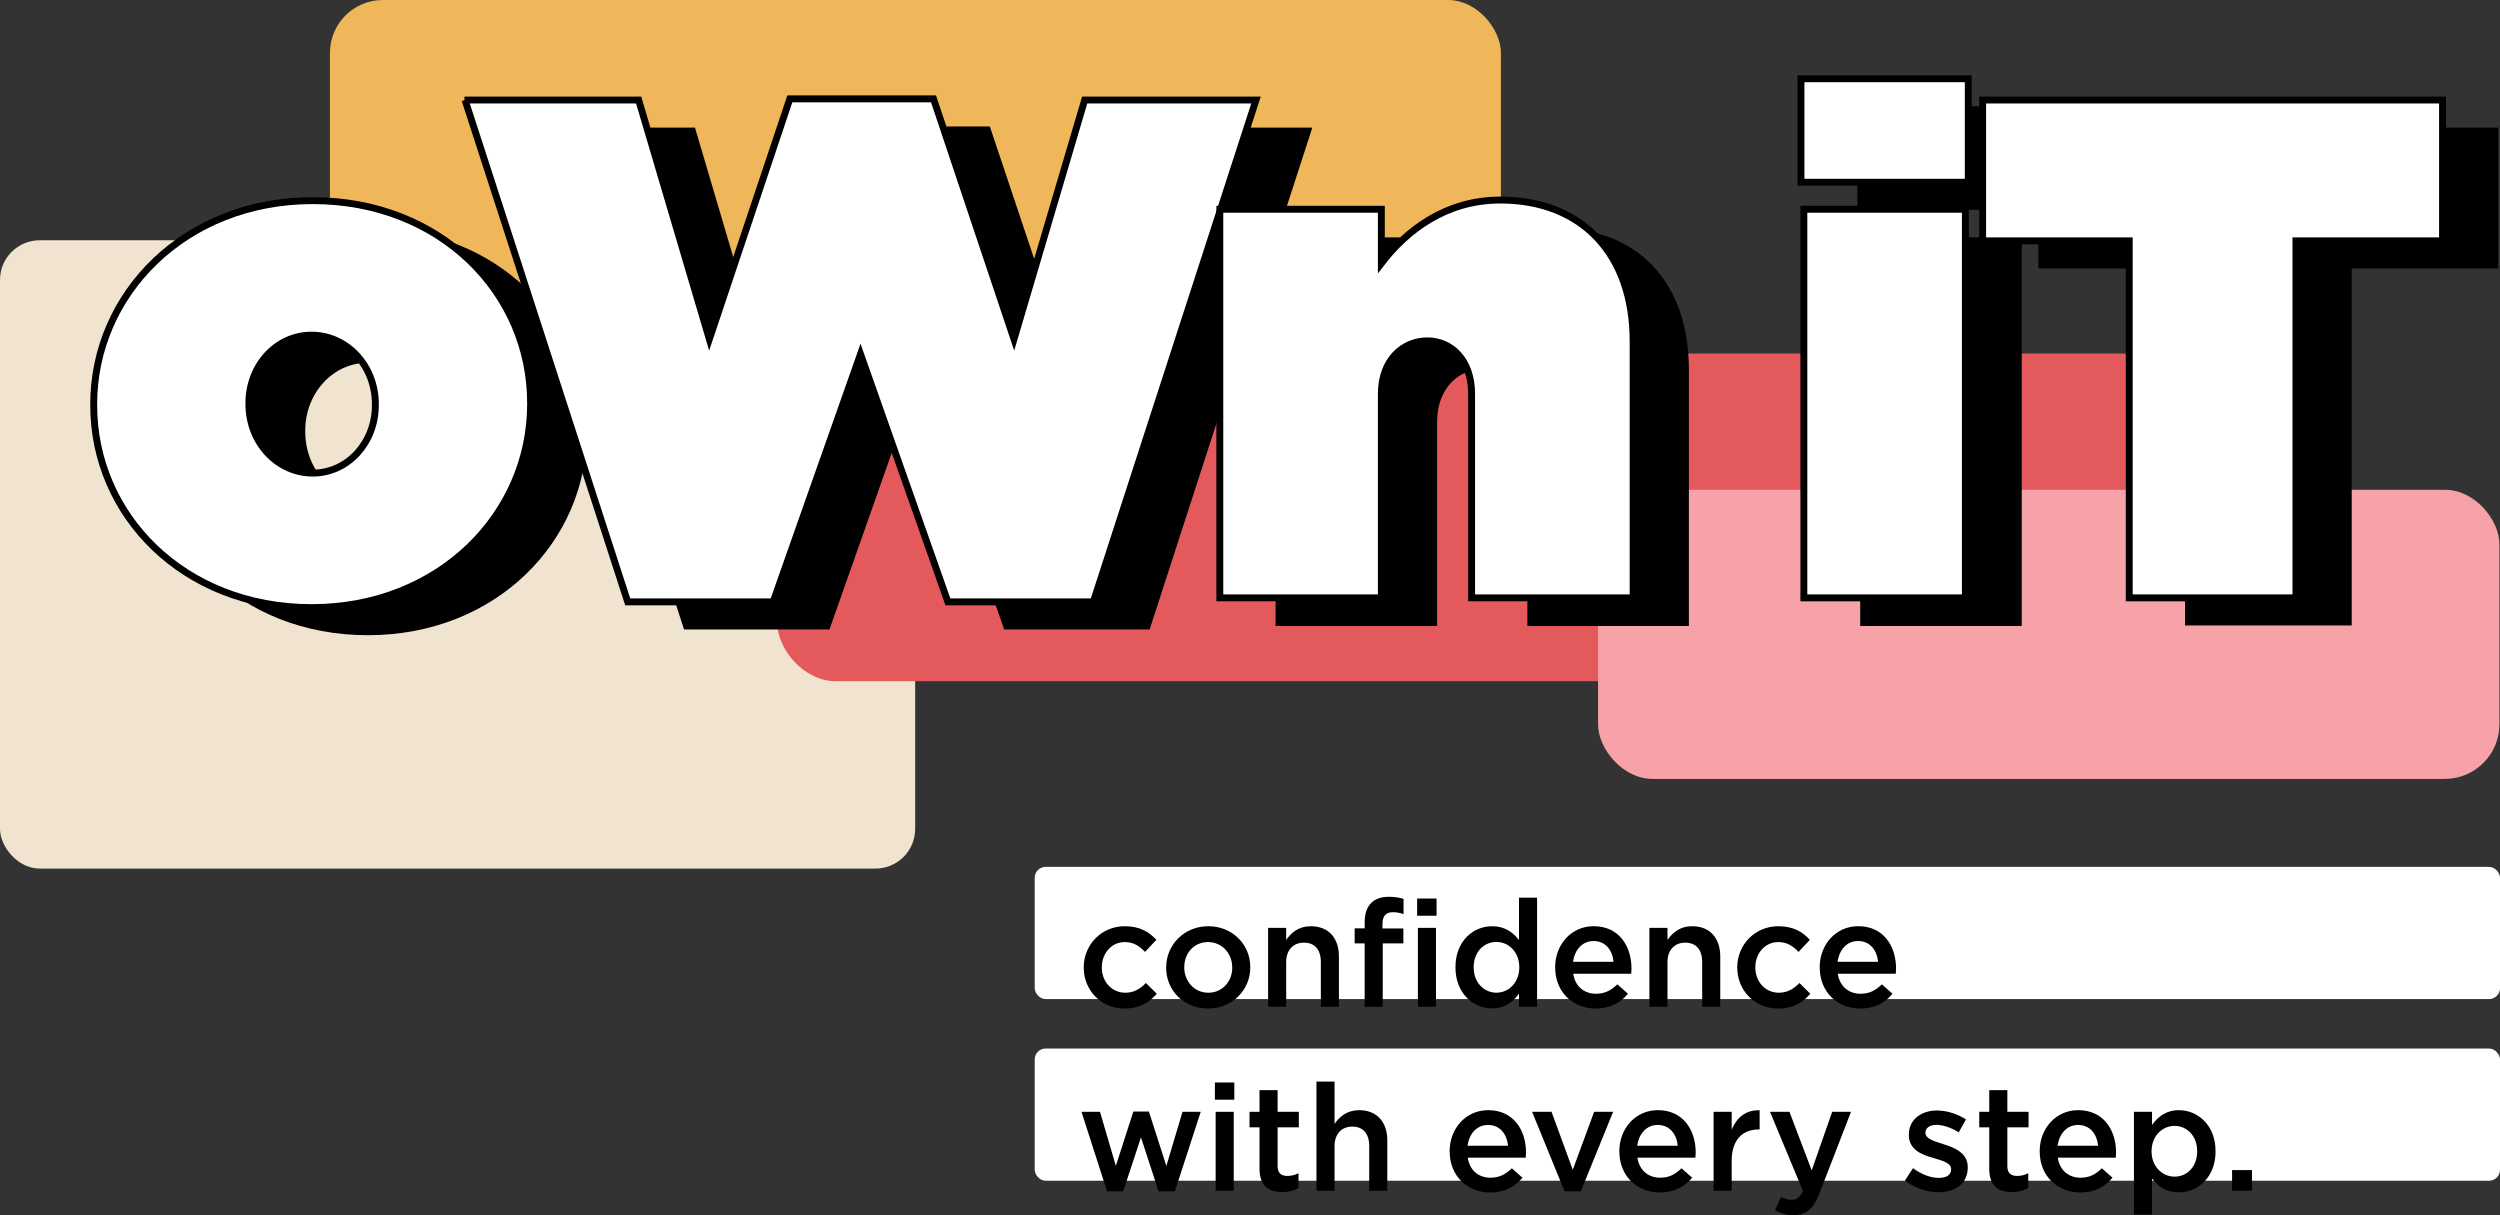
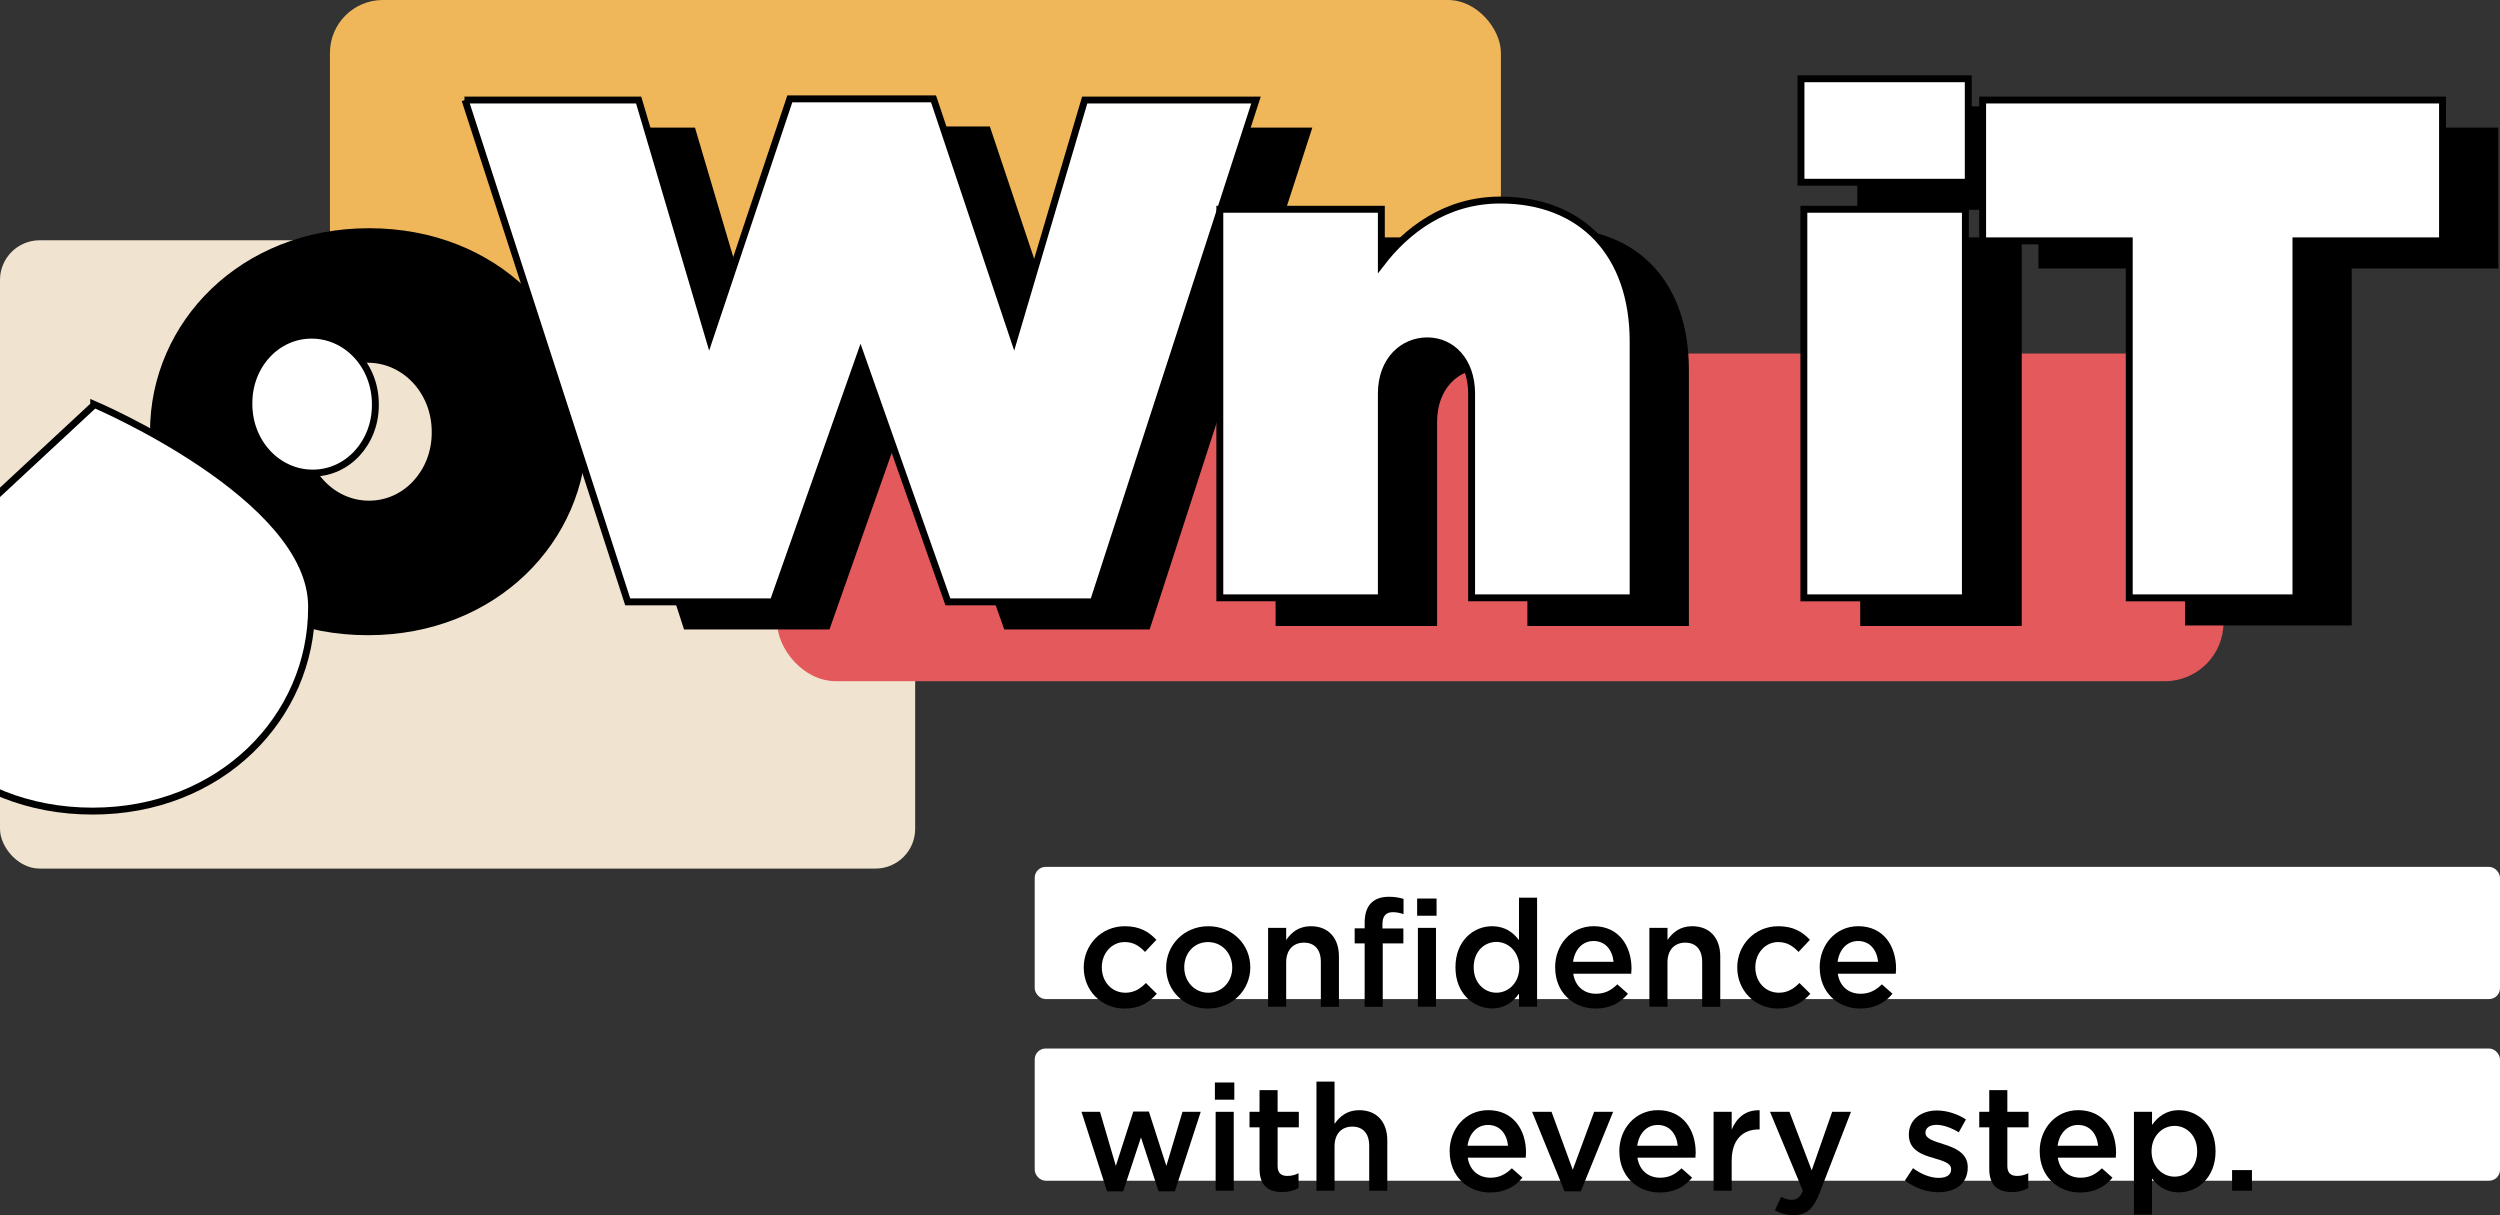
<svg xmlns="http://www.w3.org/2000/svg" id="a" width="1024" height="497.7" viewBox="0 0 1024 497.7">
  <rect x="0" y="0" width="1024" height="497.7" fill="#333333" stroke="none" />
  <rect x="423.82" y="355.07" width="600.18" height="54.15" rx="4.47" ry="4.47" fill="#fff" stroke-width="0" />
  <rect x="423.82" y="429.47" width="600.18" height="54.15" rx="4.47" ry="4.47" fill="#fff" stroke-width="0" />
  <rect y="98.42" width="374.85" height="257.35" rx="16.25" ry="16.25" fill="#f0e4d0" stroke-width="0" />
  <rect x="318.34" y="144.81" width="592.41" height="134.21" rx="24.02" ry="24.02" fill="#e45a5c" stroke-width="0" />
  <rect x="135.15" width="479.62" height="125.03" rx="21.66" ry="21.66" fill="#f0b65a" stroke-width="0" />
-   <rect x="654.57" y="200.61" width="369.2" height="118.43" rx="22.37" ry="22.37" fill="#f6a2a8" stroke-width="0" />
  <path d="M61.45,177.3v-.47c0-44.97,37.2-83.35,89.71-83.35s89.24,37.91,89.24,82.88v.47c0,44.97-37.2,83.35-89.71,83.35s-89.24-37.91-89.24-82.88h0ZM176.83,177.3v-.47c0-15.78-11.77-28.25-26.14-28.25s-25.66,12.48-25.66,27.78v.47c0,15.78,11.77,28.25,26.14,28.25s25.66-12.48,25.66-27.78Z" fill="#000" stroke-width="0" />
  <path d="M213.32,52.27h71.34l28.96,97.95,32.96-98.42h58.86l32.96,98.42,28.96-97.95h70.17l-66.63,205.55h-59.57l-35.79-101.48-35.79,101.48h-59.57L213.56,52.27h-.24Z" fill="#000" stroke-width="0" />
  <path d="M522.48,97.24h66.16v22.13c10.12-13.19,26.14-25.9,48.74-25.9,33.43,0,54.39,22.13,54.39,57.92v105.01h-66.16v-83.59c0-13.66-8.24-21.66-18.13-21.66s-18.84,7.77-18.84,21.66v83.59h-66.16s0-159.17,0-159.17Z" fill="#000" stroke-width="0" />
  <path d="M760.76,43.56h68.52v42.38h-68.52v-42.38ZM761.94,97.24h66.16v159.17h-66.16s0-159.17,0-159.17Z" fill="#000" stroke-width="0" />
  <path d="M894.97,109.96h-60.04v-57.69h188.37v57.69h-60.04v146.22h-68.28V109.96Z" fill="#000" stroke-width="0" />
-   <path d="M38.38,166v-.47c0-44.97,37.2-83.35,89.71-83.35s89.24,37.91,89.24,82.88v.47c0,44.97-37.2,83.35-89.71,83.35s-89.24-37.91-89.24-82.88h0ZM153.75,166v-.47c0-15.78-11.77-28.25-26.14-28.25s-25.66,12.48-25.66,27.78v.47c0,15.78,11.77,28.25,26.14,28.25s25.66-12.48,25.66-27.78Z" fill="#fff" stroke="#000" stroke-miterlimit="10" stroke-width="2.83" />
+   <path d="M38.38,166v-.47s89.24,37.91,89.24,82.88v.47c0,44.97-37.2,83.35-89.71,83.35s-89.24-37.91-89.24-82.88h0ZM153.75,166v-.47c0-15.78-11.77-28.25-26.14-28.25s-25.66,12.48-25.66,27.78v.47c0,15.78,11.77,28.25,26.14,28.25s25.66-12.48,25.66-27.78Z" fill="#fff" stroke="#000" stroke-miterlimit="10" stroke-width="2.83" />
  <path d="M190.25,40.97h71.34l28.96,97.95,32.96-98.42h58.86l32.96,98.42,28.96-97.95h70.17l-66.63,205.55h-59.57l-35.79-101.48-35.79,101.48h-59.57L190.48,40.97h-.24Z" fill="#fff" stroke="#000" stroke-miterlimit="10" stroke-width="2.83" />
  <path d="M499.64,85.71h66.16v22.13c10.12-13.19,26.14-25.9,48.74-25.9,33.43,0,54.39,22.13,54.39,57.92v105.01h-66.16v-83.59c0-13.66-8.24-21.66-18.13-21.66s-18.84,7.77-18.84,21.66v83.59h-66.16V85.71h0Z" fill="#fff" stroke="#000" stroke-miterlimit="10" stroke-width="2.83" />
  <path d="M737.68,32.26h68.52v42.38h-68.52v-42.38ZM738.86,85.71h66.16v159.17h-66.16s0-159.17,0-159.17Z" fill="#fff" stroke="#000" stroke-miterlimit="10" stroke-width="2.83" />
  <path d="M872.13,98.66h-60.04v-57.69h188.37v57.69h-60.04v146.22h-68.28s0-146.22,0-146.22Z" fill="#fff" stroke="#000" stroke-miterlimit="10" stroke-width="2.83" />
  <path d="M443.89,396.4v-.12c0-9.18,7.1-16.9,16.84-16.9,6.06,0,9.86,2.26,12.92,5.57l-4.65,4.96c-2.26-2.39-4.65-4.04-8.33-4.04-5.39,0-9.37,4.65-9.37,10.29v.12c0,5.75,3.98,10.34,9.67,10.34,3.49,0,6.06-1.59,8.39-3.98l4.47,4.41c-3.18,3.55-6.92,6.06-13.22,6.06-9.61,0-16.71-7.53-16.71-16.71Z" fill="#000" stroke-width="0" />
  <path d="M477.66,396.4v-.12c0-9.25,7.35-16.9,17.26-16.9s17.2,7.53,17.2,16.77v.12c0,9.18-7.35,16.83-17.33,16.83s-17.14-7.53-17.14-16.71ZM504.72,396.4v-.12c0-5.7-4.1-10.41-9.92-10.41s-9.73,4.65-9.73,10.29v.12c0,5.63,4.1,10.34,9.86,10.34s9.8-4.65,9.8-10.22Z" fill="#000" stroke-width="0" />
  <path d="M519.41,380.05h7.41v4.96c2.08-3,5.08-5.63,10.1-5.63,7.28,0,11.51,4.9,11.51,12.37v20.63h-7.41v-18.37c0-5.02-2.51-7.9-6.92-7.9s-7.28,3-7.28,8.02v18.24h-7.41v-32.32Z" fill="#000" stroke-width="0" />
  <path d="M558.97,386.42h-4.1v-6.18h4.1v-2.39c0-3.55.92-6.24,2.63-7.96,1.72-1.71,4.1-2.57,7.29-2.57,2.57,0,4.35.37,6,.86v6.25c-1.47-.49-2.75-.8-4.35-.8-2.82,0-4.29,1.53-4.29,4.9v1.78h8.57v6.12h-8.45v25.96h-7.41v-25.96ZM580.46,368.05h7.96v7.04h-7.96v-7.04ZM580.77,380.05h7.41v32.32h-7.41v-32.32Z" fill="#000" stroke-width="0" />
  <path d="M596.16,396.27v-.12c0-10.71,7.28-16.77,15-16.77,5.33,0,8.69,2.63,11.02,5.69v-17.39h7.41v44.69h-7.41v-5.39c-2.39,3.37-5.75,6.06-11.02,6.06-7.59,0-15-6.06-15-16.77ZM622.3,396.27v-.12c0-6.24-4.41-10.34-9.37-10.34s-9.31,3.92-9.31,10.34v.12c0,6.24,4.29,10.34,9.31,10.34s9.37-4.16,9.37-10.34Z" fill="#000" stroke-width="0" />
  <path d="M636.98,396.33v-.12c0-9.24,6.55-16.84,15.8-16.84,10.29,0,15.49,8.08,15.49,17.39,0,.67-.06,1.35-.12,2.08h-23.75c.8,5.27,4.53,8.2,9.31,8.2,3.61,0,6.18-1.35,8.75-3.86l4.35,3.86c-3.06,3.67-7.29,6.06-13.22,6.06-9.37,0-16.59-6.79-16.59-16.77ZM660.92,393.95c-.49-4.78-3.31-8.51-8.2-8.51-4.53,0-7.71,3.49-8.39,8.51h16.59Z" fill="#000" stroke-width="0" />
  <path d="M675.6,380.05h7.41v4.96c2.08-3,5.08-5.63,10.1-5.63,7.29,0,11.51,4.9,11.51,12.37v20.63h-7.41v-18.37c0-5.02-2.51-7.9-6.92-7.9s-7.29,3-7.29,8.02v18.24h-7.41v-32.32Z" fill="#000" stroke-width="0" />
  <path d="M711.57,396.4v-.12c0-9.18,7.1-16.9,16.84-16.9,6.06,0,9.86,2.26,12.92,5.57l-4.65,4.96c-2.27-2.39-4.65-4.04-8.33-4.04-5.39,0-9.37,4.65-9.37,10.29v.12c0,5.75,3.98,10.34,9.67,10.34,3.49,0,6.06-1.59,8.39-3.98l4.47,4.41c-3.18,3.55-6.92,6.06-13.22,6.06-9.61,0-16.71-7.53-16.71-16.71Z" fill="#000" stroke-width="0" />
  <path d="M745.34,396.33v-.12c0-9.24,6.55-16.84,15.8-16.84,10.29,0,15.49,8.08,15.49,17.39,0,.67-.06,1.35-.12,2.08h-23.75c.8,5.27,4.53,8.2,9.31,8.2,3.61,0,6.18-1.35,8.75-3.86l4.35,3.86c-3.06,3.67-7.29,6.06-13.22,6.06-9.37,0-16.59-6.79-16.59-16.77ZM769.27,393.95c-.49-4.78-3.31-8.51-8.2-8.51-4.53,0-7.71,3.49-8.39,8.51h16.59Z" fill="#000" stroke-width="0" />
  <path d="M442.97,455.4h7.59l6.49,22.16,7.16-22.28h6.37l7.16,22.28,6.61-22.16h7.47l-10.59,32.57h-6.67l-7.22-22.1-7.28,22.1h-6.61l-10.47-32.57Z" fill="#000" stroke-width="0" />
  <path d="M497.62,443.39h7.96v7.04h-7.96v-7.04ZM497.93,455.4h7.41v32.32h-7.41v-32.32Z" fill="#000" stroke-width="0" />
  <path d="M515.9,478.78v-17.02h-4.1v-6.37h4.1v-8.88h7.41v8.88h8.69v6.37h-8.69v15.86c0,2.88,1.47,4.04,3.98,4.04,1.65,0,3.12-.37,4.59-1.1v6.06c-1.84,1.04-3.86,1.65-6.67,1.65-5.45,0-9.31-2.39-9.31-9.49Z" fill="#000" stroke-width="0" />
  <path d="M539.22,443.03h7.41v17.33c2.08-3,5.08-5.63,10.1-5.63,7.29,0,11.51,4.9,11.51,12.37v20.63h-7.41v-18.37c0-5.02-2.51-7.9-6.92-7.9s-7.28,3-7.28,8.02v18.24h-7.41v-44.69Z" fill="#000" stroke-width="0" />
  <path d="M593.77,471.68v-.12c0-9.24,6.55-16.84,15.8-16.84,10.29,0,15.49,8.08,15.49,17.39,0,.67-.06,1.35-.12,2.08h-23.75c.8,5.27,4.53,8.2,9.31,8.2,3.61,0,6.18-1.35,8.75-3.86l4.35,3.86c-3.06,3.67-7.29,6.06-13.22,6.06-9.37,0-16.59-6.79-16.59-16.77ZM617.7,469.29c-.49-4.78-3.31-8.51-8.2-8.51-4.53,0-7.71,3.49-8.39,8.51h16.59Z" fill="#000" stroke-width="0" />
  <path d="M627.55,455.4h7.96l8.69,23.75,8.76-23.75h7.77l-13.22,32.57h-6.67l-13.29-32.57Z" fill="#000" stroke-width="0" />
  <path d="M663.27,471.68v-.12c0-9.24,6.55-16.84,15.8-16.84,10.29,0,15.49,8.08,15.49,17.39,0,.67-.06,1.35-.12,2.08h-23.75c.8,5.27,4.53,8.2,9.31,8.2,3.61,0,6.18-1.35,8.75-3.86l4.35,3.86c-3.06,3.67-7.29,6.06-13.22,6.06-9.37,0-16.59-6.79-16.59-16.77ZM687.21,469.29c-.49-4.78-3.31-8.51-8.2-8.51-4.53,0-7.71,3.49-8.39,8.51h16.59Z" fill="#000" stroke-width="0" />
  <path d="M701.89,455.4h7.41v7.28c2.02-4.84,5.76-8.14,11.45-7.9v7.84h-.43c-6.49,0-11.02,4.22-11.02,12.79v12.31h-7.41v-32.32Z" fill="#000" stroke-width="0" />
  <path d="M750.46,455.4h7.71l-12.86,33.24c-2.57,6.61-5.45,9.06-10.65,9.06-3.06,0-5.39-.74-7.65-1.96l2.51-5.51c1.35.73,2.81,1.22,4.35,1.22,2.08,0,3.37-.92,4.59-3.67l-13.47-32.39h7.96l9.12,24,8.39-24Z" fill="#000" stroke-width="0" />
  <path d="M780.27,483.5l3.3-5.02c3.55,2.63,7.29,3.98,10.59,3.98s5.02-1.35,5.02-3.49v-.12c0-2.51-3.43-3.37-7.22-4.53-4.78-1.35-10.1-3.31-10.1-9.49v-.12c0-6.12,5.08-9.86,11.51-9.86,4.04,0,8.45,1.41,11.88,3.67l-2.94,5.27c-3.12-1.9-6.43-3.06-9.12-3.06-2.88,0-4.53,1.35-4.53,3.18v.12c0,2.39,3.49,3.37,7.29,4.59,4.71,1.47,10.04,3.61,10.04,9.43v.12c0,6.79-5.27,10.16-12,10.16-4.59,0-9.67-1.65-13.71-4.84Z" fill="#000" stroke-width="0" />
  <path d="M814.8,478.78v-17.02h-4.1v-6.37h4.1v-8.88h7.41v8.88h8.69v6.37h-8.69v15.86c0,2.88,1.47,4.04,3.98,4.04,1.65,0,3.12-.37,4.59-1.1v6.06c-1.84,1.04-3.86,1.65-6.67,1.65-5.45,0-9.31-2.39-9.31-9.49Z" fill="#000" stroke-width="0" />
  <path d="M835.45,471.68v-.12c0-9.24,6.55-16.84,15.8-16.84,10.29,0,15.49,8.08,15.49,17.39,0,.67-.06,1.35-.12,2.08h-23.75c.8,5.27,4.53,8.2,9.31,8.2,3.61,0,6.18-1.35,8.75-3.86l4.35,3.86c-3.06,3.67-7.29,6.06-13.22,6.06-9.37,0-16.59-6.79-16.59-16.77ZM859.39,469.29c-.49-4.78-3.31-8.51-8.2-8.51-4.53,0-7.71,3.49-8.39,8.51h16.59Z" fill="#000" stroke-width="0" />
  <path d="M874.06,455.4h7.41v5.39c2.39-3.37,5.76-6.06,11.02-6.06,7.59,0,15,6,15,16.77v.12c0,10.71-7.35,16.77-15,16.77-5.39,0-8.76-2.69-11.02-5.69v14.81h-7.41v-42.12ZM899.96,471.62v-.12c0-6.24-4.22-10.34-9.25-10.34s-9.43,4.16-9.43,10.34v.12c0,6.18,4.41,10.34,9.43,10.34s9.25-3.98,9.25-10.34Z" fill="#000" stroke-width="0" />
  <path d="M914.26,479.27h8.14v8.45h-8.14v-8.45Z" fill="#000" stroke-width="0" />
</svg>